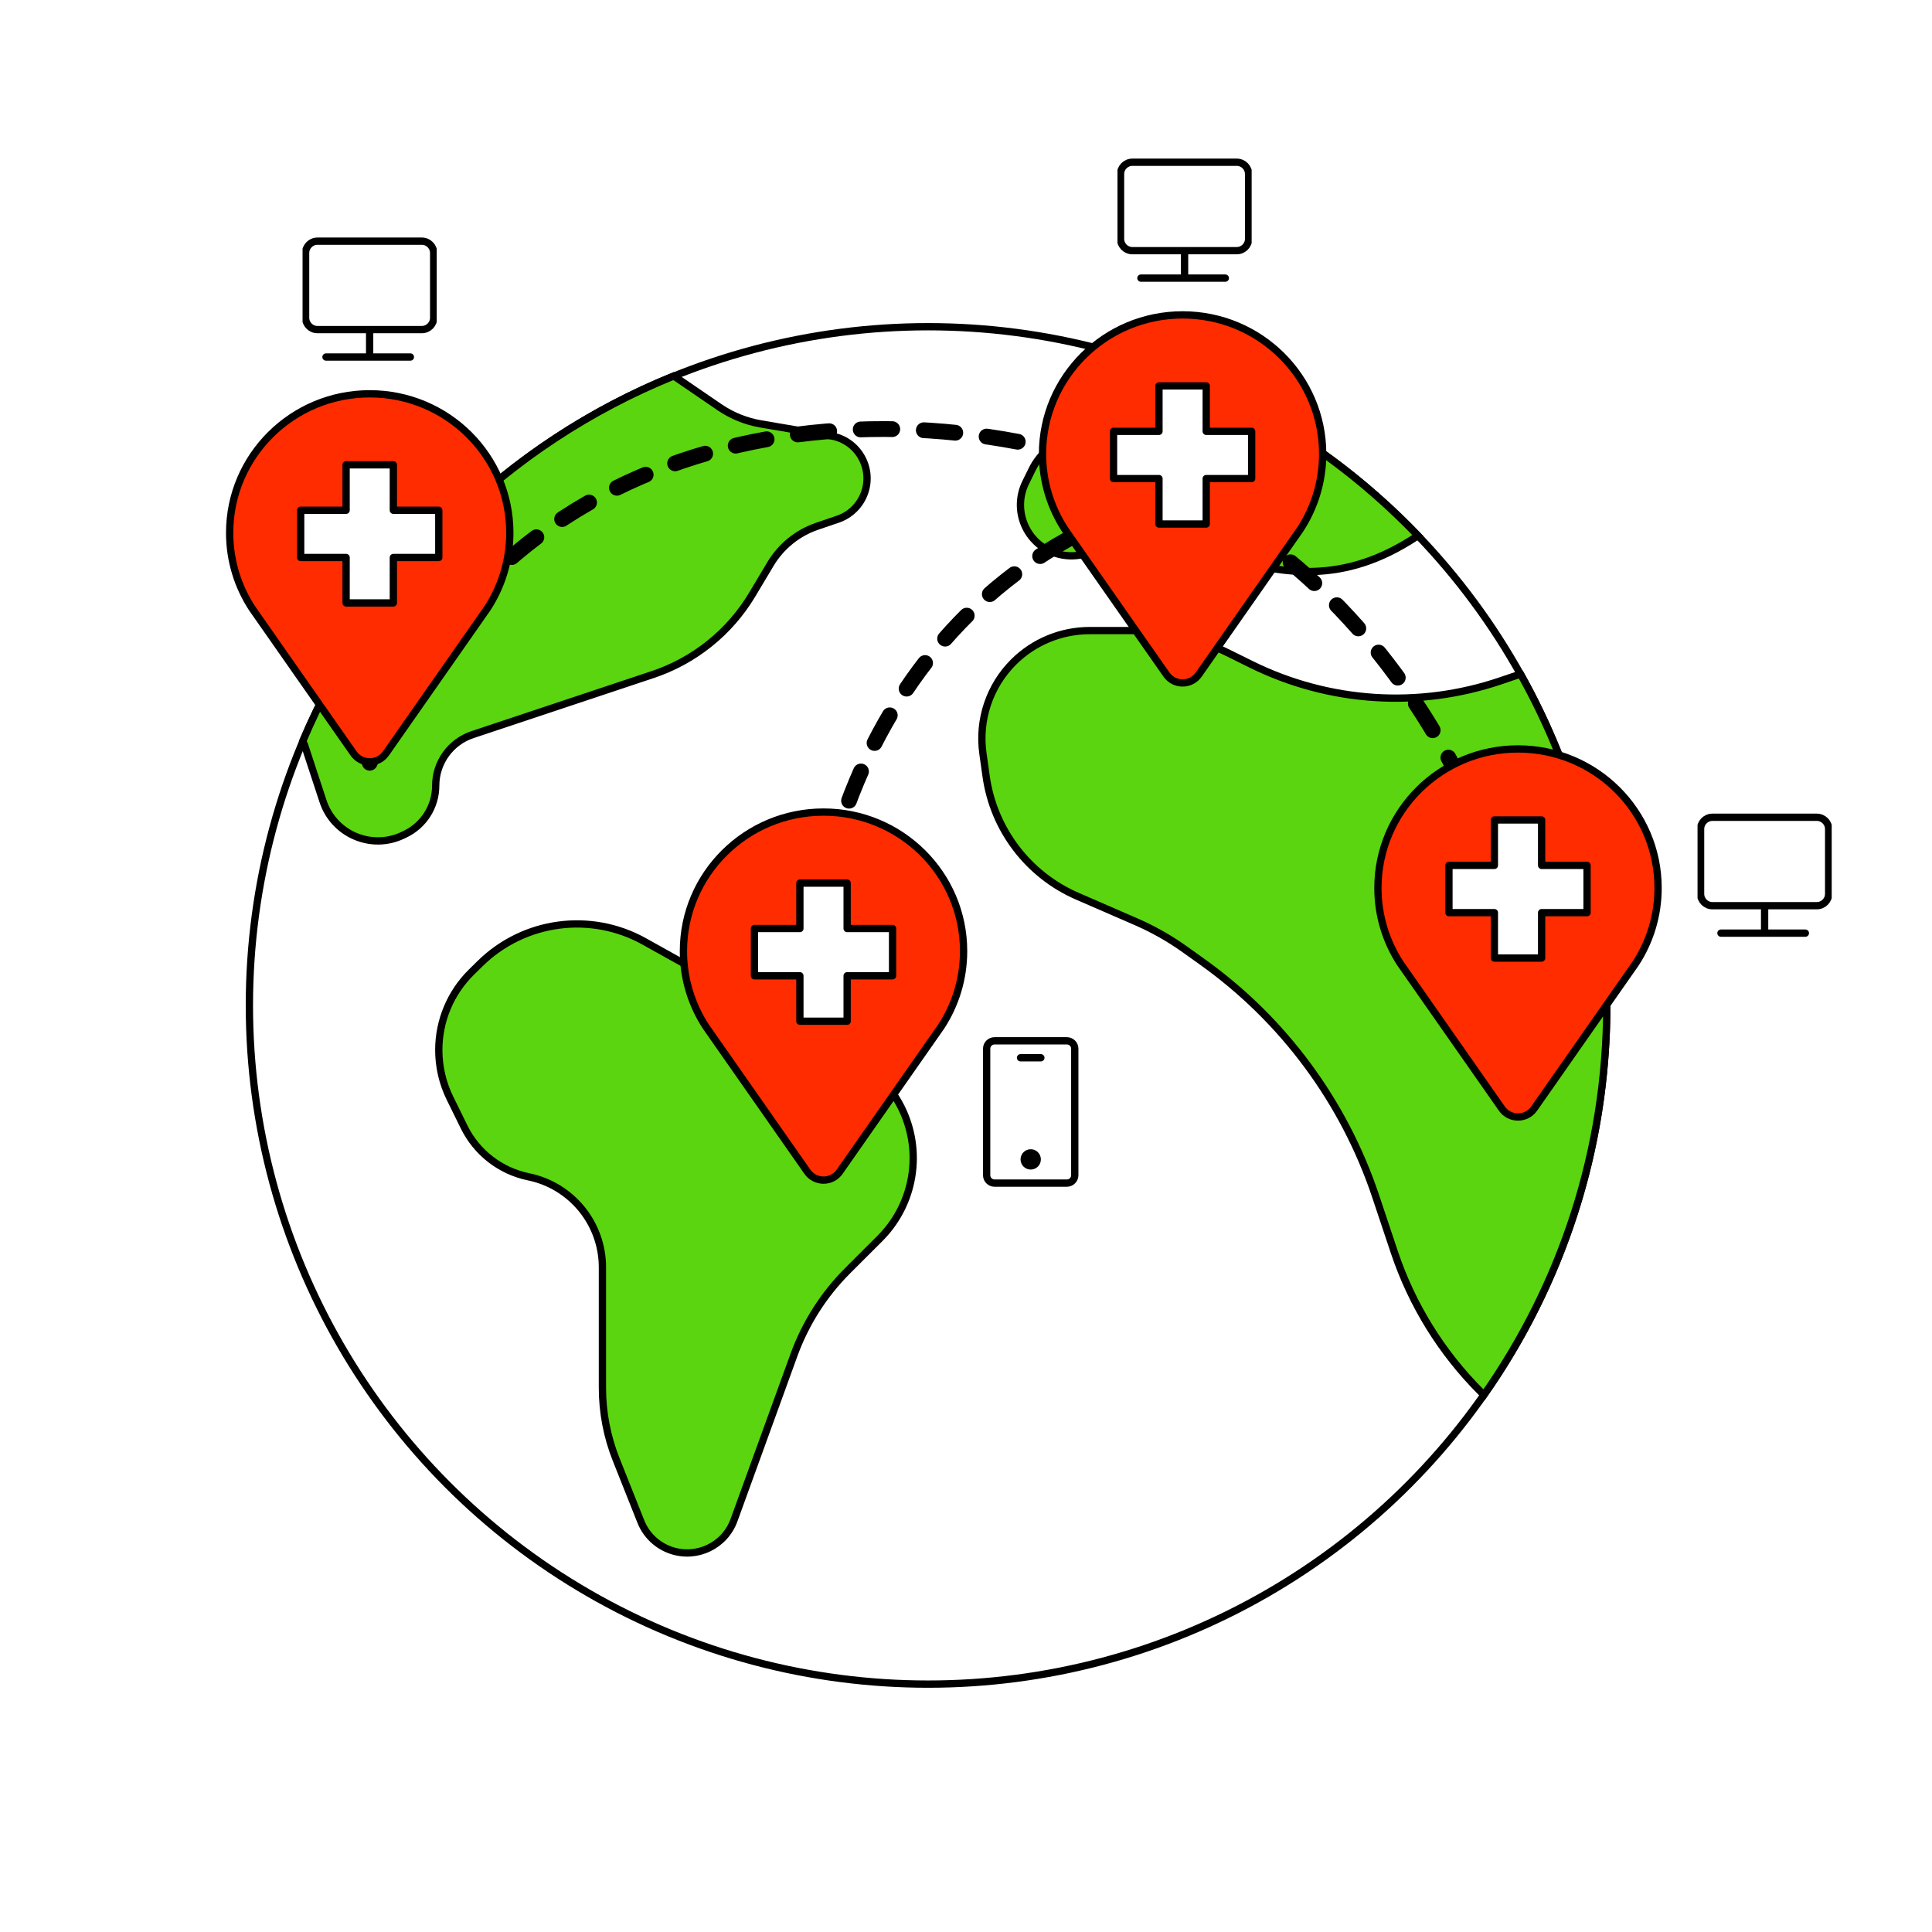
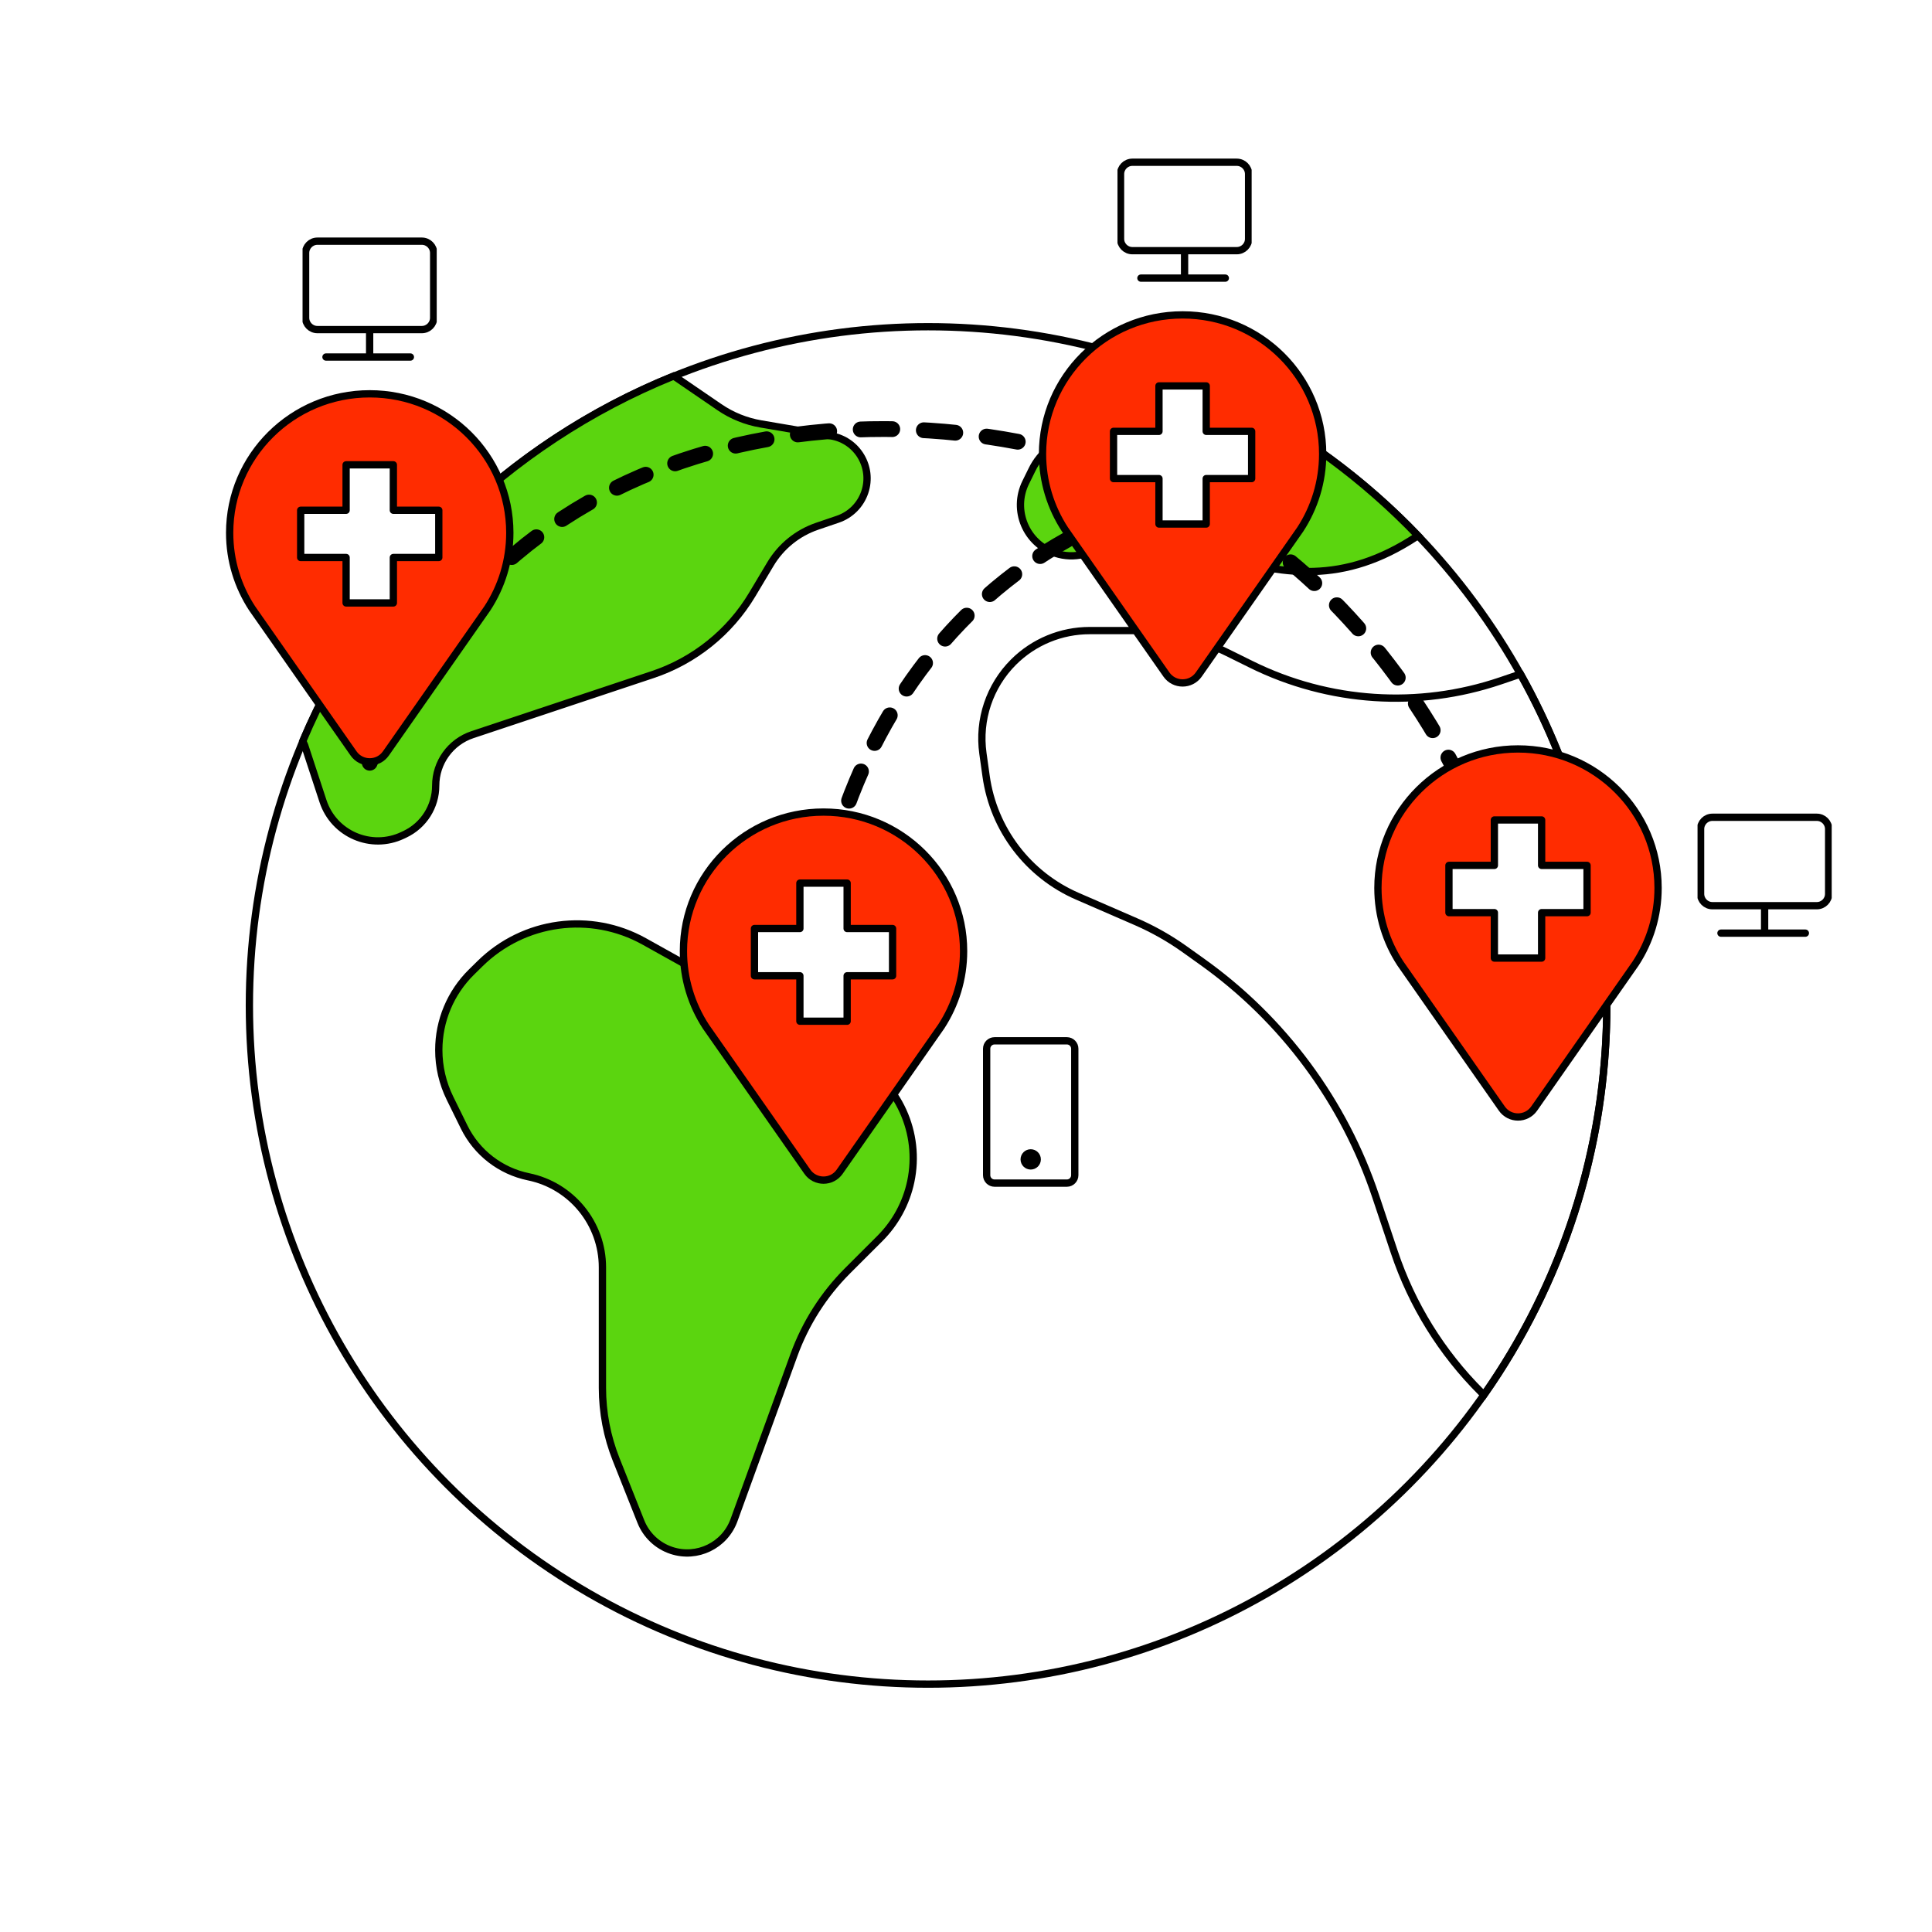
<svg xmlns="http://www.w3.org/2000/svg" width="530" height="530" viewBox="0 0 530 530" fill="none">
  <rect width="530" height="530" fill="white" />
  <path d="M294.84 322.394V287.689C294.84 286.493 293.87 285.524 292.675 285.524H272.829C271.633 285.524 270.664 286.493 270.664 287.689V322.394C270.664 323.589 271.633 324.559 272.829 324.559H292.675C293.87 324.559 294.84 323.589 294.84 322.394Z" stroke="black" stroke-width="2" stroke-linecap="round" />
  <ellipse cx="282.752" cy="318.053" rx="2.789" ry="2.788" fill="black" />
-   <path d="M279.962 290.171H285.541" stroke="black" stroke-width="2" stroke-linecap="round" stroke-linejoin="round" />
  <circle cx="254.598" cy="275.814" r="186.186" stroke="black" stroke-width="2" />
  <path d="M197.37 111.703L185.672 103.701L184.778 103.163C139.012 121.688 102.288 157.883 83.066 203.289L83.567 204.447L88.609 219.781C91.589 228.841 101.836 233.239 110.457 229.157L111.087 228.859C116.24 226.418 119.526 221.227 119.526 215.525C119.526 209.174 123.59 203.536 129.615 201.529L179.022 185.064C190.473 181.248 200.175 173.451 206.365 163.089L211.356 154.733C214.264 149.866 218.805 146.191 224.171 144.362L229.845 142.429C233.341 141.237 236.079 138.481 237.247 134.977C239.54 128.101 235.162 120.799 228.017 119.581L208.718 116.293C204.649 115.599 200.778 114.033 197.37 111.703Z" fill="#5BD50F" stroke="black" stroke-width="2" />
  <path d="M281.381 132.347L283.137 128.779C285.4 124.184 289.572 120.818 294.542 119.578L336.499 109.113L337.407 109.012C356.741 118.629 374.167 131.508 388.963 146.93L388.516 147.259C368.784 160.222 352.054 158.265 331.51 151.415C323.11 148.615 314.114 147.943 305.514 150.05L297.233 152.079C294.71 152.697 292.065 152.6 289.595 151.798C281.504 149.169 277.623 139.979 281.381 132.347Z" fill="#5BD50F" />
-   <path d="M411.661 186.765L416.798 185.019C416.911 184.98 417.03 184.961 417.15 184.961C432.202 211.834 440.784 242.822 440.784 275.814C440.784 315.556 428.332 352.389 407.118 382.626L406.299 381.897C395.482 371.105 387.328 357.94 382.486 343.447L377.395 328.209C368.73 302.276 352.078 279.75 329.825 263.861L325.026 260.434C320.83 257.439 316.332 254.893 311.604 252.838L295.535 245.854C282.04 239.988 272.565 227.528 270.52 212.956L269.64 206.683C268.348 197.475 271.46 188.194 278.043 181.626C283.59 176.092 291.105 172.985 298.94 172.985H310.847C319.825 172.985 328.681 175.055 336.728 179.035L343.235 182.253C364.538 192.789 389.159 194.412 411.661 186.765Z" fill="#5BD50F" />
  <path d="M281.381 132.347L283.137 128.779C285.4 124.184 289.572 120.818 294.542 119.578L336.499 109.113L337.407 109.012C356.741 118.629 374.167 131.508 388.963 146.93L388.516 147.259C368.784 160.222 352.054 158.265 331.51 151.415C323.11 148.615 314.114 147.943 305.514 150.05L297.233 152.079C294.71 152.697 292.065 152.6 289.595 151.798C281.504 149.169 277.623 139.979 281.381 132.347Z" stroke="black" stroke-width="2" />
  <path d="M411.661 186.765L416.798 185.019C416.911 184.98 417.03 184.961 417.15 184.961C432.202 211.834 440.784 242.822 440.784 275.814C440.784 315.556 428.332 352.389 407.118 382.626L406.299 381.897C395.482 371.105 387.328 357.94 382.486 343.447L377.395 328.209C368.73 302.276 352.078 279.75 329.825 263.861L325.026 260.434C320.83 257.439 316.332 254.893 311.604 252.838L295.535 245.854C282.04 239.988 272.565 227.528 270.52 212.956L269.64 206.683C268.348 197.475 271.46 188.194 278.043 181.626C283.59 176.092 291.105 172.985 298.94 172.985H310.847C319.825 172.985 328.681 175.055 336.728 179.035L343.235 182.253C364.538 192.789 389.159 194.412 411.661 186.765Z" stroke="black" stroke-width="2" />
  <path d="M101.428 209.243C138.773 112.361 248.701 100.79 324.959 135.634M324.959 135.634C382.871 162.096 429.417 244.423 416.428 306.666M324.959 135.634C251.269 152.977 208.051 231.433 225.912 323.444" stroke="black" stroke-width="4.33" stroke-linecap="round" stroke-dasharray="8.66 8.66" />
  <path d="M232.542 348.57L241.384 339.74C245.656 335.473 248.596 330.056 249.846 324.148C252.672 310.791 246.469 297.151 234.545 290.501L176.742 258.262C162.036 250.06 143.681 252.543 131.682 264.358L129.318 266.685C123.594 272.321 120.371 280.018 120.371 288.051C120.371 292.64 121.424 297.168 123.45 301.285L127.329 309.173C130.791 316.21 137.311 321.251 144.993 322.827C156.792 325.248 165.262 335.633 165.262 347.677V380.734C165.262 387.455 166.537 394.115 169.021 400.359L175.8 417.4C177.29 421.148 180.36 424.047 184.187 425.321C191.217 427.661 198.832 423.977 201.36 417.011L217.801 371.715C220.96 363.013 225.992 355.112 232.542 348.57Z" fill="#5BD50F" stroke="black" stroke-width="2" />
  <path d="M324.417 86.381C303.194 86.381 285.99 103.457 285.99 124.52C285.99 132.159 288.252 139.273 292.148 145.238L319.982 185.039C322.136 188.12 326.698 188.12 328.853 185.039L356.687 145.238C360.583 139.273 362.845 132.159 362.845 124.52C362.845 103.457 345.64 86.381 324.417 86.381Z" fill="#FF2C00" stroke="black" stroke-width="2" />
  <path d="M330.898 105.866H317.937V118.329L305.474 118.329V131.29H317.937V143.753H330.898V131.29H343.361V118.329H330.898V105.866Z" fill="white" stroke="black" stroke-width="2" stroke-linejoin="round" />
  <path d="M225.912 222.773C204.689 222.773 187.484 239.849 187.484 260.912C187.484 268.551 189.747 275.664 193.643 281.63L221.477 321.431C223.631 324.512 228.193 324.512 230.348 321.431L258.182 281.63C262.078 275.664 264.34 268.551 264.34 260.912C264.34 239.849 247.135 222.773 225.912 222.773Z" fill="#FF2C00" stroke="black" stroke-width="2" />
  <path d="M101.428 108.031C80.205 108.031 63 125.106 63 146.17C63 153.808 65.262 160.922 69.159 166.887L96.992 206.688C99.147 209.769 103.709 209.769 105.863 206.688L133.697 166.887C137.593 160.922 139.856 153.808 139.856 146.17C139.856 125.106 122.651 108.031 101.428 108.031Z" fill="#FF2C00" stroke="black" stroke-width="2" />
  <path d="M416.428 205.454C395.205 205.454 378 222.529 378 243.593C378 251.231 380.262 258.345 384.159 264.31L411.992 304.111C414.147 307.192 418.709 307.192 420.863 304.111L448.697 264.31C452.593 258.345 454.856 251.231 454.856 243.593C454.856 222.529 437.651 205.454 416.428 205.454Z" fill="#FF2C00" stroke="black" stroke-width="2" />
  <path d="M422.909 224.938H409.947V237.401L397.485 237.401V250.362H409.947V262.825H422.909V250.362H435.371V237.401H422.909V224.938Z" fill="white" stroke="black" stroke-width="2" stroke-linejoin="round" />
  <path d="M232.393 242.258H219.432V254.72L206.969 254.72V267.682H219.432V280.144H232.393V267.682H244.856V254.72H232.393V242.258Z" fill="white" stroke="black" stroke-width="2" stroke-linejoin="round" />
  <path d="M107.908 127.515H94.947V139.978L82.484 139.978V152.939H94.947V165.402H107.908V152.939H120.371V139.978H107.908V127.515Z" fill="white" stroke="black" stroke-width="2" stroke-linejoin="round" />
  <g clip-path="url(#clip0_2620:32960)">
    <path d="M324.959 76.295V68.766M324.959 76.295H312.982M324.959 76.295H336.137M324.959 68.766H339.277C341.07 68.766 342.524 67.313 342.524 65.519V47.757C342.524 45.963 341.07 44.509 339.277 44.509H310.64C308.847 44.509 307.393 45.963 307.393 47.757V65.519C307.393 67.313 308.847 68.766 310.64 68.766H324.959Z" stroke="black" stroke-width="2" stroke-linecap="round" />
  </g>
  <g clip-path="url(#clip1_2620:32960)">
    <path d="M484.082 255.985V248.457M484.082 255.985H472.106M484.082 255.985H495.261M484.082 248.457H498.401C500.194 248.457 501.648 247.003 501.648 245.21V227.447C501.648 225.654 500.194 224.2 498.401 224.2H469.764C467.971 224.2 466.517 225.654 466.517 227.447V245.21C466.517 247.003 467.971 248.457 469.764 248.457H484.082Z" stroke="black" stroke-width="2" stroke-linecap="round" />
  </g>
  <g clip-path="url(#clip2_2620:32960)">
    <path d="M101.402 97.944V90.416M101.402 97.944H89.425M101.402 97.944H112.58M101.402 90.416H115.72C117.514 90.416 118.968 88.962 118.968 87.169V69.406C118.968 67.613 117.514 66.159 115.72 66.159H87.084C85.29 66.159 83.836 67.613 83.836 69.406V87.169C83.836 88.962 85.29 90.416 87.084 90.416H101.402Z" stroke="black" stroke-width="2" stroke-linecap="round" />
  </g>
  <defs>
    <clipPath id="clip0_2620:32960">
      <rect width="36.804" height="36.804" fill="white" transform="translate(306.557 42)" />
    </clipPath>
    <clipPath id="clip1_2620:32960">
      <rect width="36.804" height="36.804" fill="white" transform="translate(465.68 221.691)" />
    </clipPath>
    <clipPath id="clip2_2620:32960">
      <rect width="36.804" height="36.804" fill="white" transform="translate(83 63.65)" />
    </clipPath>
  </defs>
</svg>